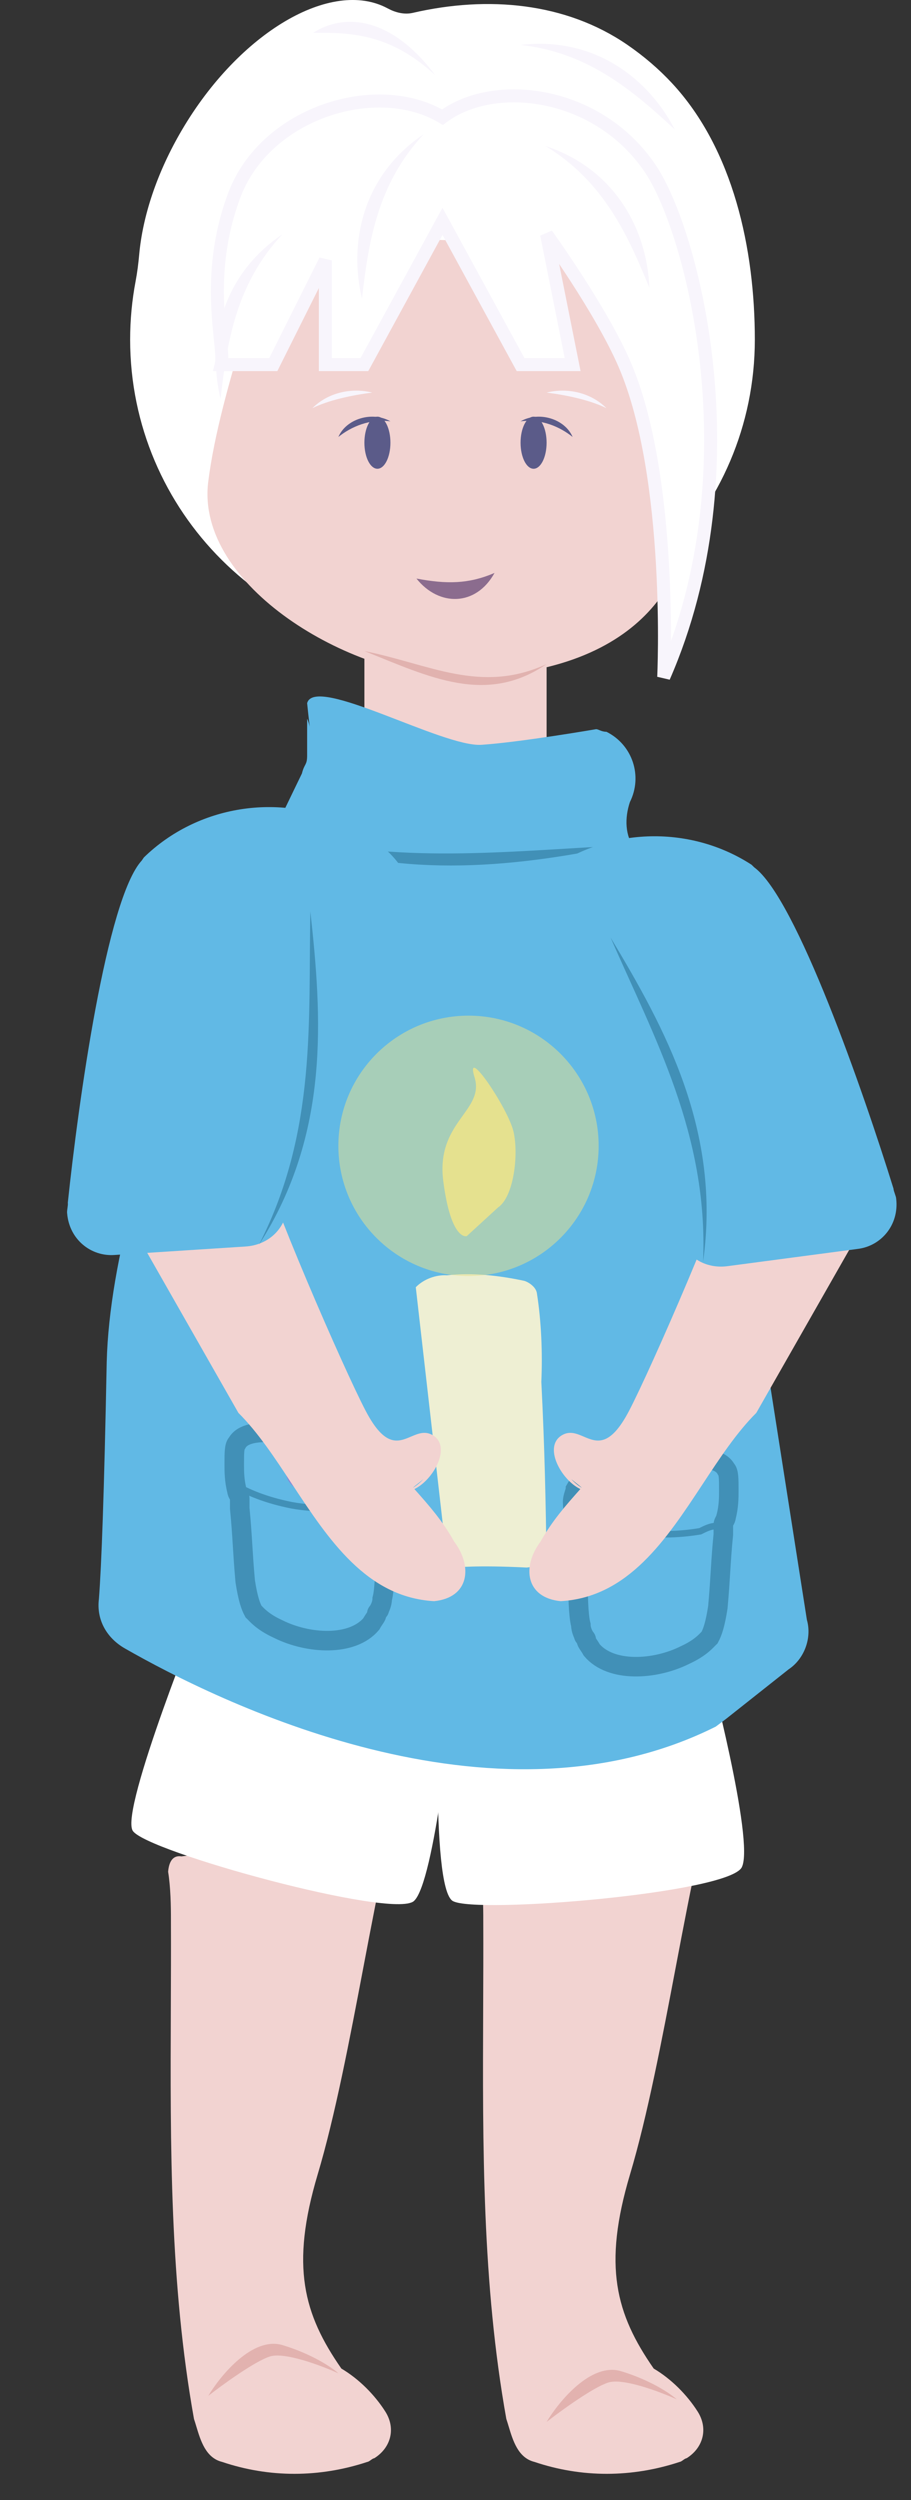
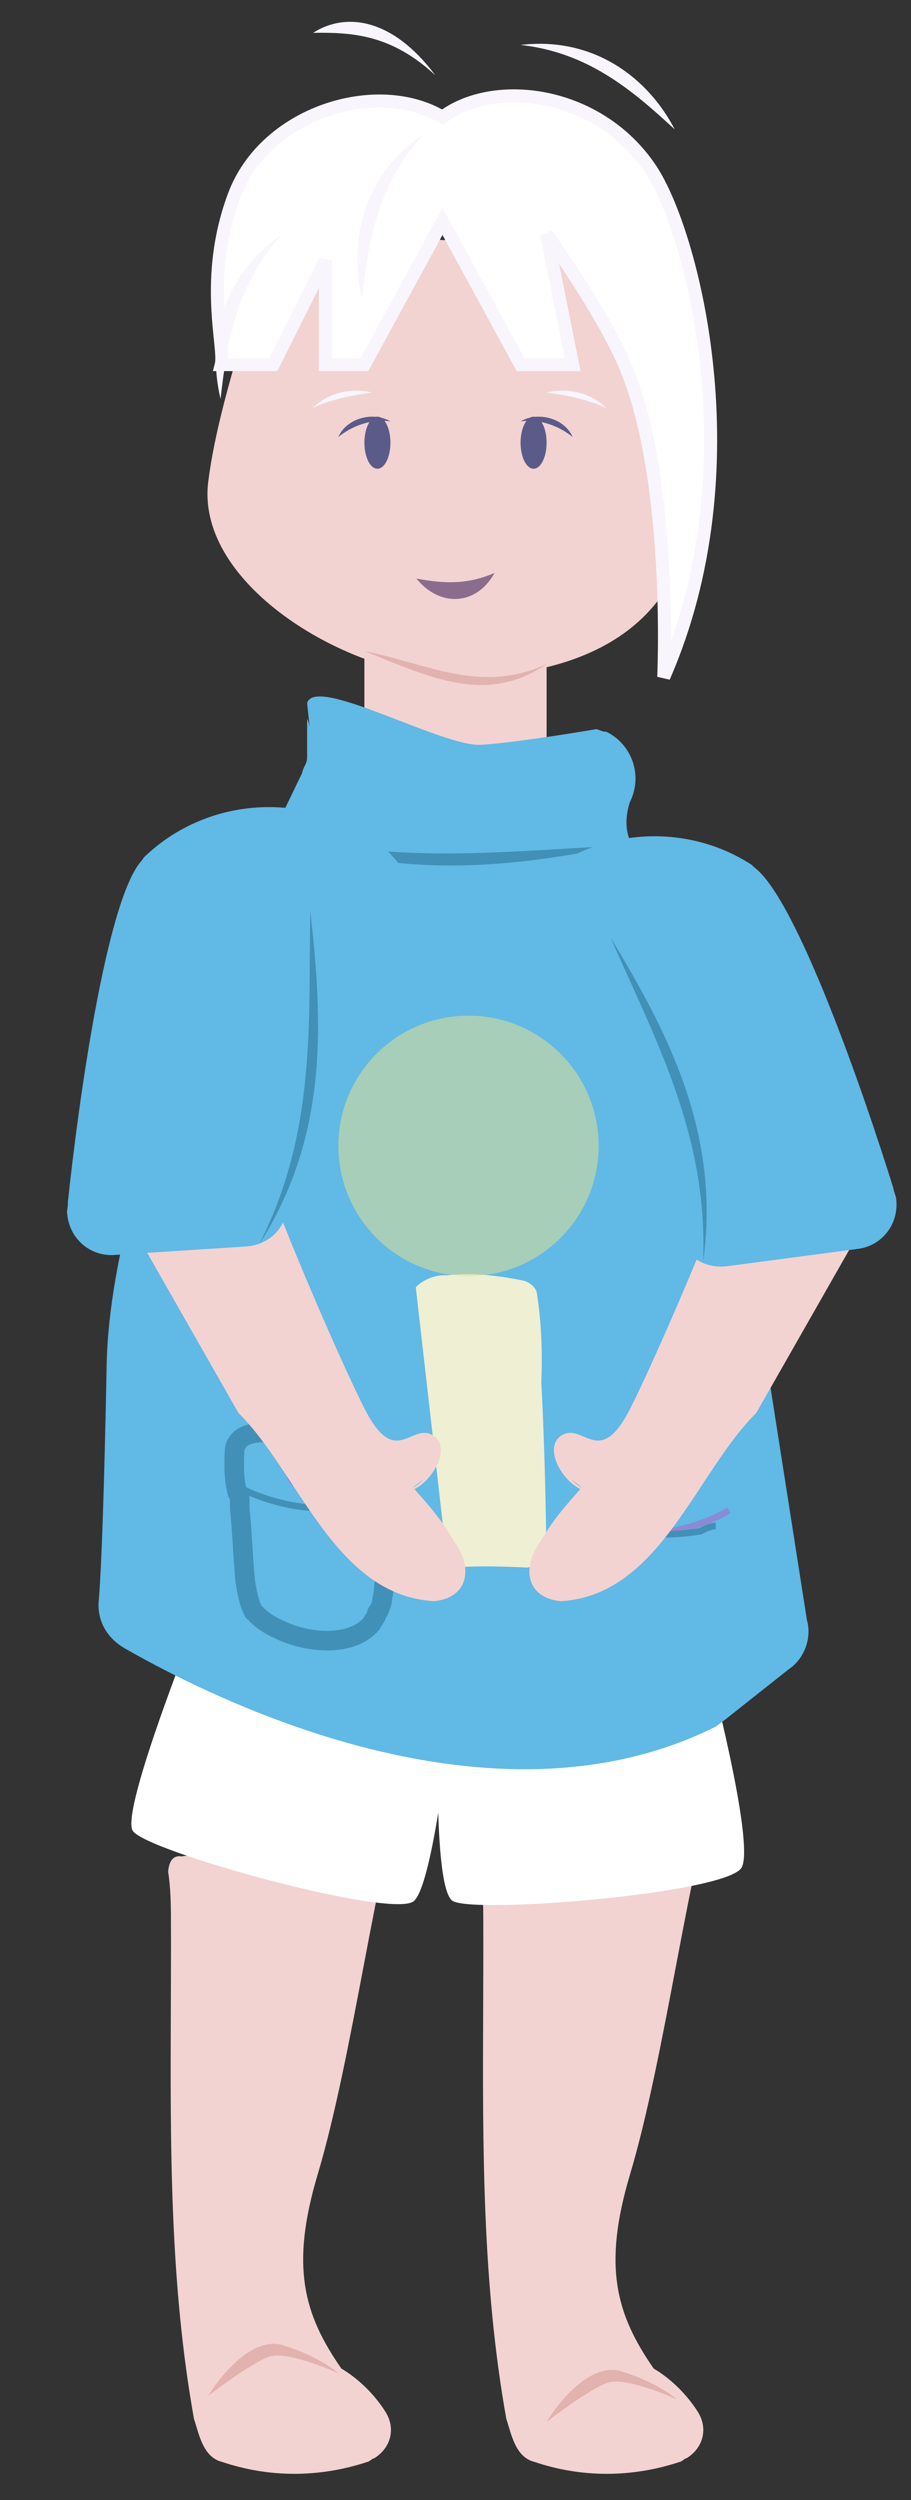
<svg xmlns="http://www.w3.org/2000/svg" width="35" height="96" viewBox="0 0 35 96" fill="none">
  <rect x="0" y="0" width="35" height="96" fill="#333333" stroke="none" />
  <rect x="14" y="25" width="7" height="6" fill="#F2D3D1" />
  <path fill-rule="evenodd" clip-rule="evenodd" d="M24.974 71.749C25.213 71.829 25.424 71.973 25.573 72.147C25.589 71.993 25.604 71.837 25.62 71.68L24.974 71.749ZM18.459 71.874C18.555 72.466 18.569 73.173 18.567 73.781C18.572 74.896 18.567 76.012 18.563 77.129C18.542 82.402 18.522 87.688 19.453 92.887C19.483 92.975 19.511 93.07 19.541 93.168C19.706 93.717 19.905 94.38 20.532 94.535C22.355 95.15 24.279 95.14 26.105 94.538C26.155 94.53 26.2 94.498 26.245 94.465C26.291 94.432 26.336 94.4 26.385 94.391C27.028 93.983 27.212 93.243 26.803 92.601C26.394 91.958 25.788 91.348 25.115 90.951C23.66 88.858 23.156 87.015 24.204 83.5C24.877 81.247 25.436 78.304 25.967 75.511C26.264 73.949 26.552 72.434 26.846 71.114C26.88 70.703 26.536 70.455 26.224 70.405L18.97 71.284C18.658 71.233 18.493 71.463 18.459 71.874Z" fill="#F2D3D1" />
  <path fill-rule="evenodd" clip-rule="evenodd" d="M12.974 71.749C13.213 71.829 13.424 71.973 13.573 72.147C13.589 71.993 13.604 71.837 13.62 71.68L12.974 71.749ZM6.459 71.874C6.555 72.466 6.569 73.173 6.567 73.781C6.572 74.896 6.567 76.012 6.563 77.129C6.542 82.402 6.522 87.688 7.453 92.887C7.483 92.975 7.511 93.07 7.541 93.168C7.706 93.717 7.905 94.38 8.532 94.535C10.355 95.15 12.278 95.14 14.105 94.538C14.155 94.53 14.2 94.498 14.245 94.465C14.291 94.432 14.336 94.4 14.385 94.391C15.028 93.983 15.211 93.243 14.803 92.601C14.394 91.958 13.788 91.348 13.115 90.951C11.659 88.858 11.156 87.015 12.204 83.5C12.877 81.247 13.436 78.304 13.967 75.511C14.264 73.949 14.552 72.434 14.846 71.114C14.88 70.703 14.536 70.455 14.223 70.405L6.97 71.284C6.658 71.233 6.493 71.463 6.459 71.874Z" fill="#F2D3D1" />
  <path d="M27.2 63.9C27.2 63.9 29 70.7 28.5 71.7C28 72.7 18.3 73.5 17.4 73C16.5 72.5 16.9 63.9 16.9 63.9H27.2Z" fill="white" />
  <path d="M17.4 65.3C17.4 65.3 16.7 72.3 15.9 73C15.1 73.7 5.6 71.1 5.1 70.3C4.6 69.5 7.8 61.6 7.8 61.6L17.4 65.3Z" fill="white" />
  <path d="M24.2 30.8C24.7 29.8 24.3 28.6 23.3 28.1C23.1 28.1 23 28 22.9 28C22.9 28 20 28.5 18.5 28.6C17 28.7 12.1 25.9 11.8 27C12 29 12 28 11.8 27.6V29C11.8 29.4 11.7 29.3 11.6 29.7C10.3 32.4 4.3 44.4 4.1 52.3C4 57.4 3.9 60.1 3.8 61.4C3.7 62.2 4.1 62.9 4.8 63.3C8.3 65.3 18.9 70.6 27.5 66.3L27.9 66L30.3 64.1C30.9 63.7 31.2 62.9 31 62.2L27.1 37.3L26.8 36.6L24.4 32.6C24 32.1 24 31.4 24.2 30.8Z" fill="#61B9E5" />
  <path d="M11.025 32.07C15.009 33.764 19.614 33.348 23.728 32.474C19.495 32.688 15.178 33.188 11.025 32.07Z" fill="#4190B7" />
  <path d="M15 56.67C15 56.477 14.895 56.285 14.895 56.188C14.684 55.802 14.263 55.609 13.105 55.417C11.526 55.127 9.526 54.645 9.105 55.417C9 55.513 9 55.802 9 56.188C9 56.188 9 56.188 9 56.285C9 56.477 9 56.863 9.105 57.249C9.105 57.346 9.211 57.442 9.211 57.538C9.211 57.731 9.211 57.828 9.211 57.924C9.316 58.985 9.316 59.564 9.421 60.721C9.526 61.396 9.632 61.685 9.737 61.878C9.842 61.975 10.053 62.264 10.684 62.553C11.842 63.132 13.526 63.228 14.263 62.361C14.368 62.168 14.474 62.071 14.474 61.975C14.474 61.878 14.579 61.878 14.579 61.782C14.579 61.782 14.684 61.589 14.684 61.396C14.79 61.01 14.79 60.046 14.79 60.046C14.79 58.214 14.79 58.117 14.895 57.828C14.895 57.635 15 56.96 15 56.67Z" fill="#61B9E5" stroke="#4190B7" stroke-width="0.75" stroke-miterlimit="10" />
  <path d="M9 57C9.5 57.3 10.2 57.6 11.2 57.8C12.3 58 13.3 57.9 13.9 57.8C14.1 57.7 14.3 57.6 14.5 57.6" stroke="#4190B7" stroke-width="0.25" stroke-miterlimit="10" />
  <path d="M28 58C27.5 58.3 26.8 58.6 25.8 58.8C24.7 59 23.7 58.9 23.1 58.8C22.9 58.7 22.7 58.6 22.5 58.6" stroke="#8A8AD6" stroke-width="0.25" stroke-miterlimit="10" />
-   <path fill-rule="evenodd" clip-rule="evenodd" d="M5.209 10.805C5.274 10.464 5.317 10.119 5.348 9.773C5.481 8.304 6.027 6.629 6.986 4.998C9.187 1.251 12.728 -0.843 14.894 0.322V0.322C15.191 0.482 15.531 0.57 15.86 0.494C18.75 -0.173 21.736 0.099 24.095 1.716C24.745 2.162 25.32 2.659 25.812 3.188C28.178 5.729 29 9.569 29 13.041C29 19.646 23.627 25 17 25C10.373 25 5 19.646 5 13.041C5 12.277 5.072 11.53 5.209 10.805Z" fill="white" />
  <path d="M8 18.5C8.46 14.823 10.431 10.103 10.283 9L24.9 9.473C24.9 9.788 25.077 11.175 25.786 14.2C26.671 17.982 26.5 17.136 26.5 19.5C26.5 21.864 24.9 26 17.5 26C13.5 26 7.5 22.5 8 18.5Z" fill="#F2D3D1" />
  <ellipse cx="14.5" cy="17" rx="0.5" ry="1" fill="#5B5B89" />
  <ellipse cx="20.5" cy="17" rx="0.5" ry="1" fill="#5B5B89" />
  <path d="M19 22C18.286 23.295 16.857 23.295 16 22.216C17.143 22.432 18 22.432 19 22Z" fill="#8B6C8E" />
  <path d="M9 7.5C10.2 4.3 14.5 3 17 4.5C19 3 23 3.5 25 6.5C26.6 8.9 29 18 25.5 26C25.5 26 25.865 18.339 24 14C23.101 11.908 21 9 21 9L22 14H20L17 8.5L14 14H12.5V10L10.5 14H8.5C8.667 13.333 7.8 10.7 9 7.5Z" fill="white" />
  <path d="M17 4.5L16.871 4.714L17.016 4.801L17.15 4.7L17 4.5ZM9 7.5L9.234 7.588L9.234 7.588L9 7.5ZM8.5 14L8.258 13.939L8.18 14.25H8.5V14ZM10.5 14V14.25H10.655L10.724 14.112L10.5 14ZM12.5 10H12.75L12.276 9.888L12.5 10ZM12.5 14H12.25V14.25H12.5V14ZM14 14V14.25H14.148L14.22 14.12L14 14ZM17 8.5L17.22 8.38L17 7.978L16.781 8.38L17 8.5ZM20 14L19.78 14.12L19.852 14.25H20V14ZM22 14V14.25H22.305L22.245 13.951L22 14ZM21 9L21.203 8.854L20.755 9.049L21 9ZM24 14L23.77 14.099L24 14ZM25.5 26L25.25 25.988L25.729 26.1L25.5 26ZM25 6.5L24.792 6.639L25 6.5ZM17.129 4.286C15.8 3.488 14.019 3.446 12.43 4.001C10.838 4.558 9.397 5.729 8.766 7.412L9.234 7.588C9.803 6.071 11.112 4.992 12.595 4.473C14.081 3.954 15.7 4.012 16.871 4.714L17.129 4.286ZM8.766 7.412C8.151 9.053 8.066 10.547 8.113 11.71C8.136 12.29 8.192 12.79 8.231 13.178C8.251 13.374 8.265 13.537 8.27 13.67C8.276 13.808 8.269 13.892 8.258 13.939L8.743 14.061C8.772 13.941 8.776 13.797 8.77 13.651C8.764 13.5 8.748 13.323 8.728 13.128C8.689 12.735 8.635 12.252 8.612 11.69C8.567 10.57 8.649 9.147 9.234 7.588L8.766 7.412ZM8.5 14.25H10.5V13.75H8.5V14.25ZM10.724 14.112L12.724 10.112L12.276 9.888L10.276 13.888L10.724 14.112ZM12.25 10V14H12.75V10H12.25ZM12.5 14.25H14V13.75H12.5V14.25ZM14.22 14.12L17.22 8.62L16.781 8.38L13.78 13.88L14.22 14.12ZM16.781 8.62L19.78 14.12L20.22 13.88L17.22 8.38L16.781 8.62ZM20 14.25H22V13.75H20V14.25ZM22.245 13.951L21.245 8.951L20.755 9.049L21.755 14.049L22.245 13.951ZM21 9C20.797 9.146 20.797 9.146 20.797 9.146C20.797 9.146 20.797 9.146 20.797 9.146C20.797 9.147 20.798 9.147 20.798 9.147C20.798 9.147 20.798 9.148 20.799 9.148C20.8 9.15 20.801 9.152 20.803 9.154C20.807 9.16 20.813 9.168 20.82 9.179C20.836 9.2 20.859 9.232 20.888 9.273C20.947 9.356 21.032 9.477 21.137 9.629C21.346 9.933 21.636 10.36 21.953 10.851C22.589 11.837 23.329 13.073 23.77 14.099L24.23 13.901C23.771 12.835 23.012 11.571 22.373 10.58C22.052 10.083 21.76 9.652 21.548 9.345C21.442 9.191 21.356 9.069 21.296 8.985C21.266 8.942 21.243 8.91 21.227 8.888C21.219 8.877 21.213 8.868 21.209 8.862C21.207 8.86 21.205 8.857 21.204 8.856C21.204 8.855 21.203 8.855 21.203 8.854C21.203 8.854 21.203 8.854 21.203 8.854C21.203 8.854 21.203 8.854 21.203 8.854C21.203 8.854 21.203 8.854 21 9ZM23.77 14.099C24.685 16.226 25.058 19.188 25.2 21.641C25.27 22.864 25.283 23.951 25.278 24.733C25.275 25.124 25.268 25.439 25.262 25.655C25.259 25.763 25.256 25.847 25.254 25.903C25.253 25.931 25.252 25.953 25.251 25.967C25.251 25.974 25.251 25.98 25.25 25.983C25.25 25.985 25.25 25.986 25.25 25.987C25.25 25.987 25.25 25.988 25.25 25.988C25.25 25.988 25.25 25.988 25.25 25.988C25.25 25.988 25.25 25.988 25.5 26C25.75 26.012 25.75 26.012 25.75 26.012C25.75 26.012 25.75 26.012 25.75 26.011C25.75 26.011 25.75 26.011 25.75 26.01C25.75 26.009 25.75 26.008 25.75 26.006C25.75 26.002 25.75 25.996 25.751 25.989C25.751 25.974 25.752 25.951 25.753 25.923C25.756 25.865 25.759 25.779 25.762 25.67C25.768 25.45 25.775 25.132 25.778 24.737C25.783 23.947 25.77 22.848 25.699 21.613C25.557 19.151 25.181 16.113 24.23 13.901L23.77 14.099ZM25.729 26.1C27.501 22.05 27.777 17.729 27.411 14.125C27.047 10.529 26.04 7.609 25.208 6.361L24.792 6.639C25.56 7.791 26.553 10.621 26.914 14.175C27.273 17.721 26.999 21.95 25.271 25.9L25.729 26.1ZM25.208 6.361C24.168 4.801 22.608 3.892 21.051 3.568C19.5 3.245 17.921 3.496 16.85 4.3L17.15 4.7C18.079 4.003 19.5 3.755 20.949 4.057C22.392 4.358 23.832 5.199 24.792 6.639L25.208 6.361Z" fill="#F8F5FC" />
  <path d="M13 16.779C13.3 16.079 14.3 15.779 15 16.179C14.2 16.079 13.5 16.379 13 16.779Z" fill="#5B5B89" />
  <path d="M22 16.779C21.7 16.079 20.7 15.779 20 16.179C20.8 16.079 21.5 16.379 22 16.779Z" fill="#5B5B89" />
  <path d="M12 15.675C12.6 15.075 13.5 14.875 14.3 15.075C13.5 15.175 12.6 15.375 12 15.675Z" fill="#F8F5FC" />
  <path d="M23.3 15.675C22.7 15.075 21.8 14.875 21 15.075C21.8 15.175 22.7 15.375 23.3 15.675Z" fill="#F8F5FC" />
  <path d="M25.921 4.968C24.32 3.488 22.601 2.011 20 1.726C22.845 1.39 24.924 3.029 25.921 4.968Z" fill="#F8F5FC" />
-   <path d="M24.948 11.049C24.123 9.03 23.191 6.964 20.955 5.605C23.675 6.506 24.865 8.87 24.948 11.049Z" fill="#F8F5FC" />
  <path d="M13.907 11.47C14.156 9.304 14.495 7.063 16.281 5.151C13.906 6.752 13.398 9.35 13.907 11.47Z" fill="#F8F5FC" />
  <path d="M8.473 15.319C8.722 13.153 9.061 10.912 10.847 9C8.472 10.601 7.964 13.199 8.473 15.319Z" fill="#F8F5FC" />
  <path d="M12.03 1.261C13.489 1.241 15.019 1.305 16.724 2.891C15.062 0.663 13.257 0.472 12.03 1.261Z" fill="#F8F5FC" />
  <path d="M21 25.5C18.675 27.087 16.5 26 14 25C16.5 25.5 18.466 26.664 21 25.5Z" fill="#E1B2AF" />
  <path d="M13 91.134C12.762 90.917 12 90.397 10.857 90.051C9.714 89.705 8.476 91.206 8 92C8.556 91.567 9.81 90.657 10.381 90.484C10.952 90.311 12.365 90.845 13 91.134Z" fill="#E2B2AF" />
  <path d="M26 92.134C25.762 91.917 25 91.397 23.857 91.051C22.714 90.705 21.476 92.206 21 93C21.556 92.567 22.809 91.657 23.381 91.484C23.952 91.311 25.365 91.845 26 92.134Z" fill="#E2B2AF" />
  <path fill-rule="evenodd" clip-rule="evenodd" d="M11.694 56.011C11.86 56.05 11.962 56.178 12.008 56.273V56.591C11.993 56.559 11.829 56.263 11.658 56.295C11.54 56.316 11.472 56.358 11.37 56.53C11.287 56.737 11.472 56.912 11.472 56.927C11.574 57.082 11.643 57.111 11.694 57.238C11.746 57.364 11.741 57.329 11.741 57.329L11.575 57.287C11.439 57.217 11.243 57.087 11.12 56.917C11.057 56.831 11.003 56.72 11 56.591C10.997 56.455 11.053 56.33 11.156 56.224C11.331 56.045 11.516 55.969 11.694 56.011Z" fill="#8A8AD6" />
  <path fill-rule="evenodd" clip-rule="evenodd" d="M12.306 56.011C12.14 56.05 12.038 56.178 11.992 56.273L12.008 56.591C12.024 56.559 12.171 56.263 12.342 56.295C12.46 56.316 12.528 56.358 12.63 56.53C12.713 56.737 12.528 56.912 12.528 56.927C12.426 57.082 12.357 57.111 12.306 57.238C12.254 57.364 12.259 57.329 12.259 57.329L12.425 57.287C12.561 57.217 12.757 57.087 12.88 56.917C12.943 56.831 12.997 56.72 13 56.591C13.003 56.455 12.947 56.33 12.844 56.224C12.669 56.045 12.484 55.969 12.306 56.011Z" fill="#8A8AD6" />
-   <path d="M22 57.67C22 57.477 22.105 57.285 22.105 57.188C22.316 56.802 22.737 56.609 23.895 56.417C25.474 56.127 27.474 55.645 27.895 56.417C28 56.513 28 56.802 28 57.188C28 57.188 28 57.188 28 57.285C28 57.477 28 57.863 27.895 58.249C27.895 58.346 27.79 58.442 27.79 58.538C27.79 58.731 27.79 58.828 27.79 58.924C27.684 59.985 27.684 60.564 27.579 61.721C27.474 62.396 27.368 62.685 27.263 62.878C27.158 62.975 26.947 63.264 26.316 63.553C25.158 64.132 23.474 64.228 22.737 63.361C22.632 63.168 22.526 63.071 22.526 62.975C22.526 62.878 22.421 62.878 22.421 62.782C22.421 62.782 22.316 62.589 22.316 62.396C22.21 62.01 22.21 61.046 22.21 61.046C22.21 59.214 22.21 59.117 22.105 58.828C22.105 58.635 22 57.96 22 57.67Z" fill="#61B9E5" stroke="#4190B7" stroke-width="0.75" stroke-miterlimit="10" />
  <path d="M22 58C22.5 58.3 23.2 58.6 24.2 58.8C25.3 59 26.3 58.9 26.9 58.8C27.1 58.7 27.3 58.6 27.5 58.6" stroke="#4190B7" stroke-width="0.25" stroke-miterlimit="10" />
  <path d="M20.234 60.193C18.271 60.093 17.478 60.193 17.478 60.193C17.478 60.193 17.31 59.405 17.24 58.963C17.041 58.27 17.033 57.638 17.059 57.226C16.951 56.247 17.012 56.057 16.969 55.203C16.93 54.666 16.856 53.908 16.558 52.869C16.485 52.111 16.441 51.257 16.368 50.499C16.368 50.499 16.173 50.122 16.264 49.837C16.295 49.741 16.42 49.676 16.451 49.581L16.546 49.611L16.607 49.421L17.383 60.163L17.192 60.102L15.974 49.429C16.286 49.109 16.758 48.944 17.17 48.971C18.149 48.862 19.162 48.975 20.145 49.184C20.336 49.244 20.591 49.431 20.626 49.651C20.799 50.756 20.846 51.926 20.798 53.065C20.927 55.625 20.966 57.573 21 60.102L20.234 60.193Z" fill="#EEEFD3" />
  <path d="M27.645 42.079C27.625 42.151 27.606 42.223 27.587 42.295L27.645 42.079Z" fill="#F2D3D1" />
  <path fill-rule="evenodd" clip-rule="evenodd" d="M22.296 57.179C21.565 56.832 20.846 55.538 21.599 55.106C21.892 54.938 22.156 55.05 22.427 55.165C22.916 55.373 23.427 55.589 24.166 54.179C25.009 52.571 27.931 45.868 28.363 44.037C28.502 43.449 27.439 42.86 27.587 42.295L28.516 42.454L28.454 42.684C28.643 42.666 28.965 42.703 29.462 42.896C30.077 43.134 30.4 43.431 31.133 44.104C31.35 44.303 31.602 44.536 31.909 44.809C32.369 45.219 32.595 45.42 32.719 45.554L33.196 45.019L33.943 45.684L29.057 54.253C28.308 54.998 27.658 55.983 26.998 56.986C25.592 59.12 24.133 61.335 21.54 61.484C20.186 61.349 20.047 60.153 20.771 59.191C21.206 58.41 21.72 57.826 22.296 57.179ZM22.343 57.126C22.2 57.036 22.067 56.927 21.952 56.8C22.017 56.855 22.081 56.905 22.141 56.952C22.221 57.014 22.293 57.07 22.346 57.123L22.343 57.126Z" fill="#F2D3D1" />
  <path d="M10.572 42.079C10.591 42.151 10.611 42.223 10.63 42.295L10.572 42.079Z" fill="#F2D3D1" />
  <path fill-rule="evenodd" clip-rule="evenodd" d="M15.921 57.179C16.652 56.832 17.37 55.538 16.618 55.106C16.325 54.938 16.06 55.05 15.79 55.165C15.3 55.373 14.79 55.589 14.051 54.179C13.207 52.571 10.285 45.868 9.854 44.037C9.715 43.449 10.778 42.86 10.63 42.295L9.701 42.454L9.763 42.684C9.574 42.666 9.251 42.703 8.755 42.896C8.14 43.134 7.817 43.431 7.084 44.104C6.867 44.303 6.614 44.536 6.307 44.809C5.848 45.219 5.622 45.42 5.498 45.554L5.02 45.019L4.274 45.684L9.159 54.253C9.909 54.998 10.558 55.983 11.219 56.986C12.625 59.12 14.084 61.335 16.677 61.484C18.03 61.349 18.17 60.153 17.446 59.191C17.01 58.41 16.497 57.826 15.921 57.179ZM15.873 57.126C16.017 57.036 16.149 56.927 16.264 56.8C16.2 56.855 16.135 56.905 16.076 56.952C15.996 57.014 15.924 57.07 15.871 57.123L15.873 57.126Z" fill="#F2D3D1" />
  <path d="M5.527 32.926C7.593 30.914 10.758 30.426 13.33 31.677C15.221 32.545 16.847 34.175 15.123 36.937C13.338 39.914 11.921 43.23 11.014 46.552C10.847 47.295 10.232 47.816 9.428 47.865L4.402 48.19C3.499 48.257 2.664 47.598 2.58 46.597C2.561 46.498 2.623 46.284 2.605 46.185C3.009 42.346 4.094 34.516 5.447 33.043L5.527 32.926Z" fill="#61B9E5" />
  <path d="M11.924 35C11.838 39.165 12.18 43.441 9.949 47.797C12.692 43.521 12.368 39.035 11.924 35Z" fill="#4190B7" />
  <path d="M28.875 33.206C26.456 31.636 23.257 31.774 20.978 33.502C19.293 34.723 18.016 36.639 20.245 39.012C22.577 41.584 24.613 44.559 26.151 47.64C26.46 48.337 27.165 48.728 27.963 48.618L32.956 47.957C33.854 47.846 34.544 47.038 34.432 46.039C34.431 45.939 34.329 45.74 34.327 45.64C33.182 41.954 30.591 34.485 28.976 33.305L28.875 33.206Z" fill="#61B9E5" />
  <path d="M23.458 36C25.121 39.819 27.219 43.562 27.012 48.451C27.717 43.42 25.548 39.48 23.458 36Z" fill="#4190B7" />
  <circle cx="18" cy="44" r="5" fill="#E5E18F" fill-opacity="0.53" />
-   <path d="M17.932 47.467C17.932 47.467 17.332 47.667 17.032 45.367C16.732 43.067 18.632 42.667 18.232 41.367C17.832 40.067 19.532 42.567 19.732 43.467C19.932 44.367 19.732 45.967 19.132 46.367L17.932 47.467Z" fill="#E5E18F" />
</svg>